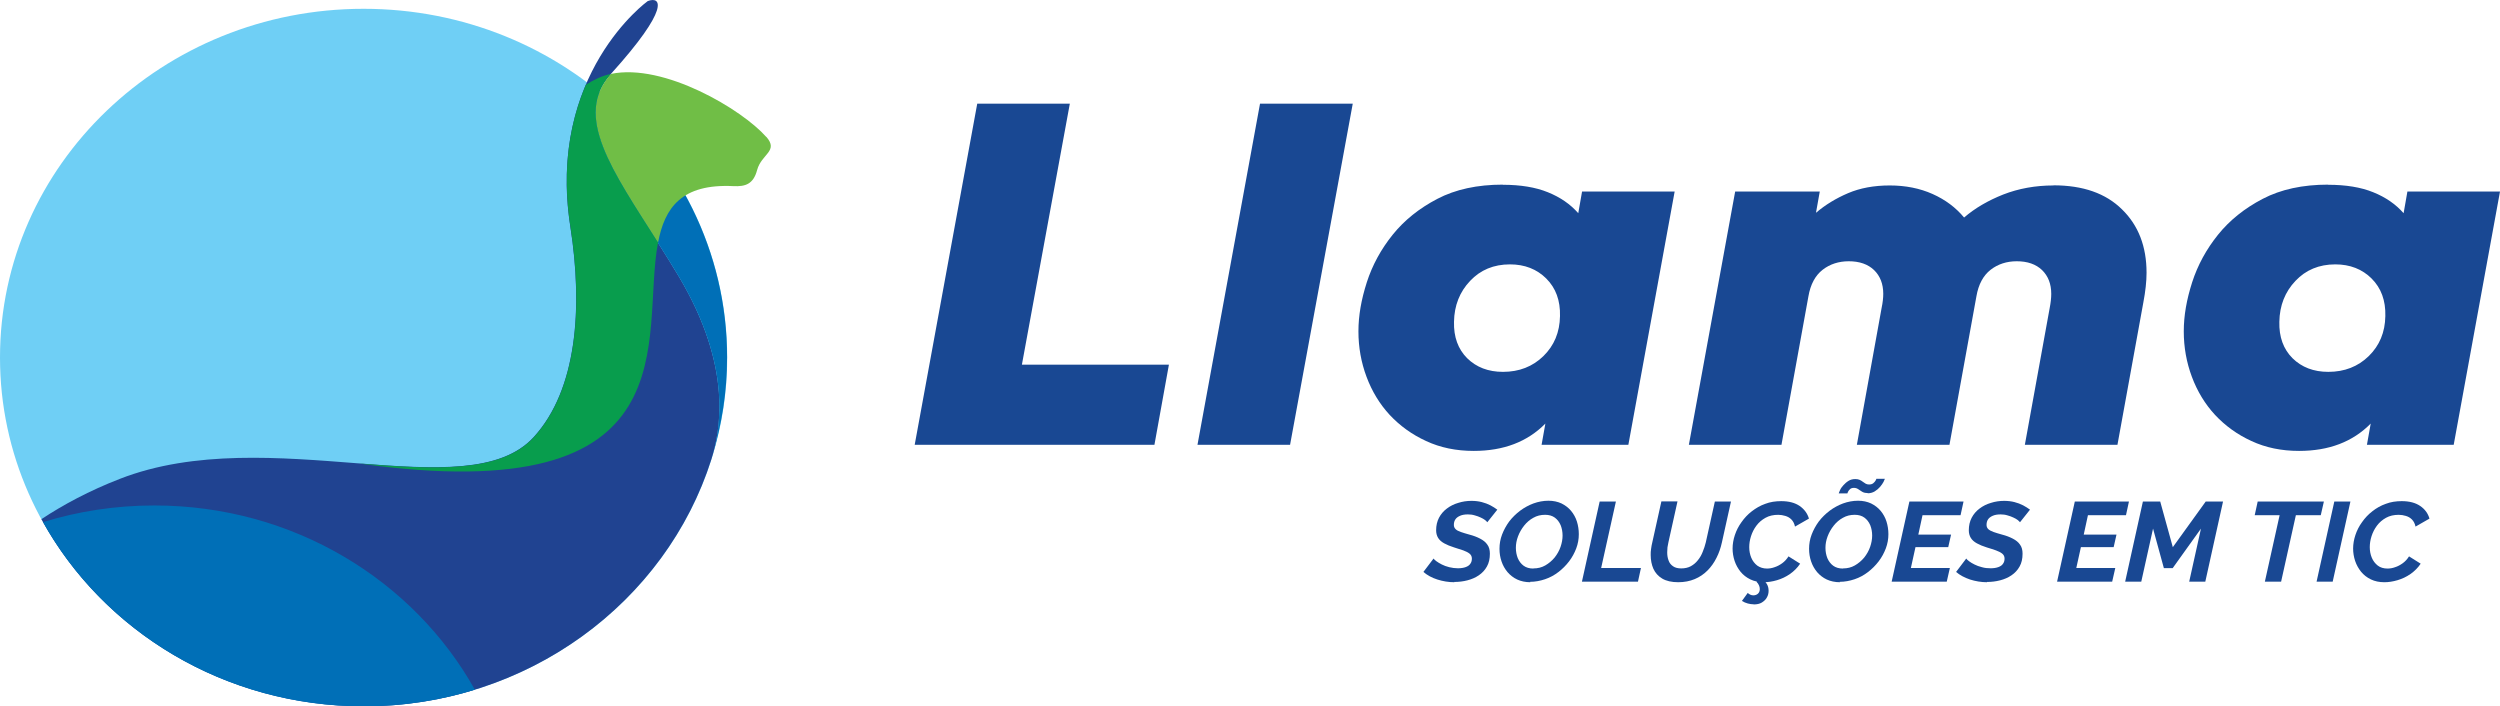
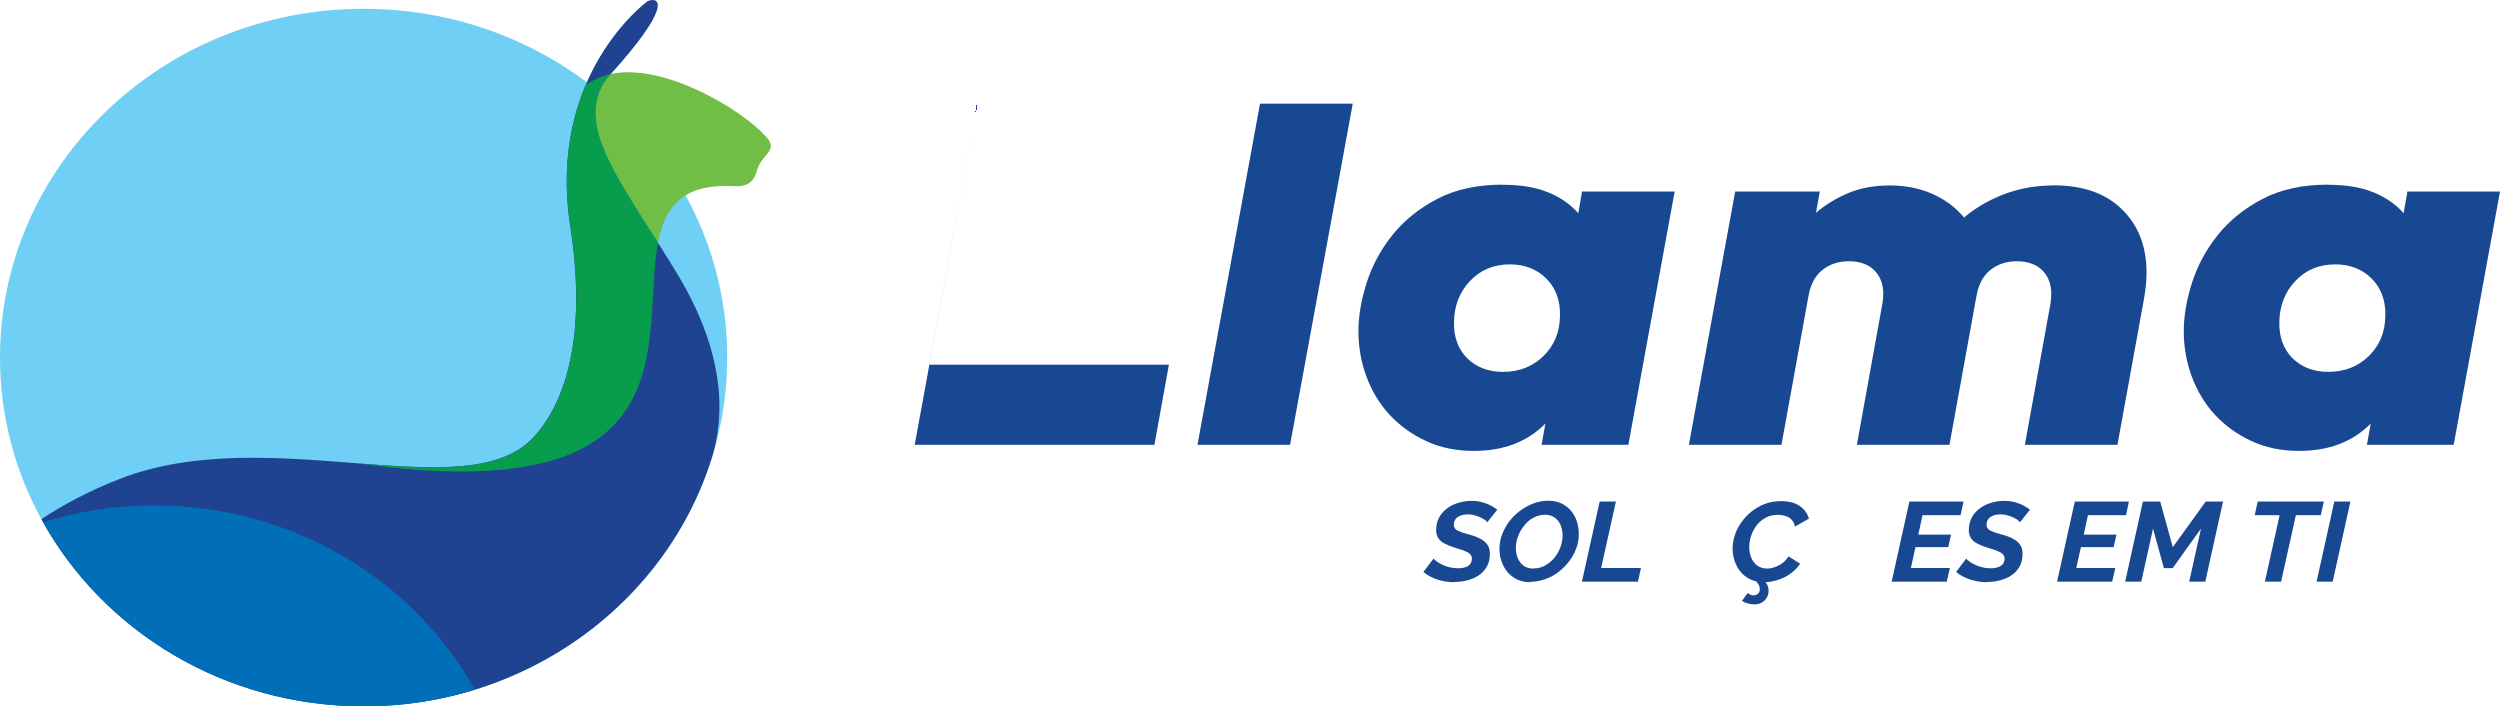
<svg xmlns="http://www.w3.org/2000/svg" id="Layer_2" data-name="Layer 2" viewBox="0 0 184.68 52.18">
  <defs>
    <style>
      .cls-1 {
        fill: #204391;
      }

      .cls-2 {
        fill: #6fcff5;
      }

      .cls-3 {
        fill: #194893;
      }

      .cls-4 {
        fill: #006fb7;
      }

      .cls-5 {
        fill: #70be46;
      }

      .cls-6 {
        fill: #089d4d;
      }
    </style>
  </defs>
  <g id="Layer_1-2" data-name="Layer 1">
    <g>
      <g>
        <ellipse class="cls-2" cx="26.86" cy="26.41" rx="26.86" ry="25.76" />
        <path class="cls-1" d="M26.86,52.18c12.11,0,22.34-7.69,25.69-18.25.62-1.95,1.67-6.7-2.43-13.55s-8.22-11.34-4.99-14.92C49.55.57,48.84-.3,47.85.08c0,0-7.48,5.38-5.72,16.67.94,6.02.48,12.04-2.7,15.53-4.9,5.38-19.53-1.22-30.59,3.1-2.24.87-4.16,1.9-5.78,2.97,4.49,8.22,13.46,13.82,23.8,13.82Z" />
-         <path class="cls-4" d="M53.71,26.41c0-7.85-3.66-14.88-9.44-19.61-1.35,3.41,2.4,7.82,5.84,13.57,3.97,6.62,3.12,11.27,2.5,13.34.71-2.32,1.1-4.77,1.1-7.31Z" />
        <path class="cls-5" d="M56.6,10.11c-1.77-2.01-7.55-5.47-11.47-4.65-2.81,3.11.11,7.15,3.48,12.47.49-2.6,1.75-4.37,5.57-4.18.88.04,1.47-.14,1.75-1.19.32-1.19,1.61-1.39.68-2.45Z" />
        <path class="cls-6" d="M45.13,5.46c-.6.12-1.22.4-1.85.8-1.12,2.63-1.83,6.12-1.14,10.5.94,6.02.48,12.04-2.7,15.53-2.44,2.68-7.3,2.39-12.92,1.95,0,0,0,0,0,0,24.95,3.5,20.76-9.35,22.09-16.32-3.37-5.31-6.29-9.35-3.48-12.47Z" />
        <path class="cls-4" d="M11.39,37.34c-2.86,0-5.62.43-8.21,1.23,4.53,8.1,13.43,13.61,23.68,13.61,2.87,0,5.63-.43,8.22-1.23-4.53-8.1-13.43-13.61-23.68-13.61Z" />
      </g>
      <g>
        <g>
-           <path class="cls-3" d="M75.49,26.94h10.86l-1.07,5.92h-17.71l4.62-25.2h6.84l-3.54,19.28Z" />
+           <path class="cls-3" d="M75.49,26.94h10.86l-1.07,5.92h-17.71l4.62-25.2l-3.54,19.28Z" />
          <path class="cls-3" d="M111.02,13.65c1.3,0,2.41.18,3.32.55.92.37,1.66.88,2.25,1.55l.28-1.6h6.84l-3.42,18.71h-6.41l.28-1.57c-1.33,1.35-3.09,2.02-5.29,2.02-1.3,0-2.47-.24-3.52-.73-1.05-.48-1.94-1.13-2.69-1.93-.74-.8-1.31-1.74-1.71-2.81s-.6-2.19-.6-3.36.21-2.35.62-3.63c.41-1.27,1.05-2.44,1.91-3.51.86-1.07,1.96-1.95,3.3-2.65,1.34-.7,2.95-1.05,4.84-1.05ZM111.54,19.53c-1.19,0-2.18.41-2.94,1.22-.77.81-1.17,1.82-1.19,3.02-.03,1.12.3,2.02.97,2.69.68.67,1.56,1.01,2.65,1.01,1.19,0,2.19-.39,2.98-1.16.8-.78,1.21-1.76,1.23-2.96.03-1.15-.31-2.07-1.01-2.77-.7-.7-1.6-1.05-2.69-1.05Z" />
          <path class="cls-3" d="M151.69,13.69c2.18,0,3.87.59,5.07,1.78,1.21,1.18,1.81,2.74,1.81,4.68,0,.64-.08,1.37-.24,2.21l-1.91,10.5h-6.84l1.83-10.08c.08-.41.12-.76.12-1.07,0-.74-.23-1.32-.68-1.76-.45-.43-1.07-.65-1.87-.65-.74,0-1.39.21-1.93.63-.54.42-.9,1.08-1.05,1.97l-1.99,10.96h-6.84l1.83-10.12c.08-.38.12-.73.12-1.03,0-.74-.23-1.32-.68-1.76-.45-.43-1.07-.65-1.87-.65-.74,0-1.39.21-1.93.63-.54.42-.9,1.08-1.05,1.97l-1.99,10.96h-6.84l3.42-18.71h6.25l-.28,1.57c.69-.59,1.48-1.07,2.37-1.45.89-.38,1.92-.57,3.08-.57s2.22.21,3.16.63c.94.42,1.72,1,2.33,1.74.8-.69,1.76-1.25,2.89-1.7,1.13-.44,2.37-.67,3.72-.67Z" />
          <path class="cls-3" d="M171.99,13.65c1.3,0,2.41.18,3.32.55.92.37,1.66.88,2.25,1.55l.28-1.6h6.84l-3.42,18.71h-6.41l.28-1.57c-1.33,1.35-3.09,2.02-5.29,2.02-1.3,0-2.47-.24-3.52-.73-1.05-.48-1.94-1.13-2.69-1.93-.74-.8-1.31-1.74-1.71-2.81s-.6-2.19-.6-3.36.21-2.35.62-3.63c.41-1.27,1.05-2.44,1.91-3.51.86-1.07,1.96-1.95,3.3-2.65,1.34-.7,2.95-1.05,4.84-1.05ZM172.51,19.53c-1.19,0-2.18.41-2.94,1.22-.77.81-1.17,1.82-1.19,3.02-.03,1.12.3,2.02.97,2.69.68.67,1.56,1.01,2.65,1.01,1.19,0,2.19-.39,2.98-1.16.8-.78,1.21-1.76,1.23-2.96.03-1.15-.31-2.07-1.01-2.77-.7-.7-1.6-1.05-2.69-1.05Z" />
          <polygon class="cls-3" points="93.08 7.66 88.46 32.86 95.3 32.86 99.93 7.66 93.08 7.66" />
        </g>
        <g>
          <path class="cls-3" d="M107.44,43.01c-.43,0-.85-.07-1.26-.2s-.75-.32-1.03-.56l.75-.99c.03.05.1.12.21.2s.24.16.4.24c.16.08.34.15.55.2s.42.08.64.08.42-.03.58-.09.27-.14.34-.25c.08-.11.11-.23.11-.38s-.06-.27-.17-.36c-.11-.09-.27-.17-.46-.24-.2-.07-.42-.14-.68-.22-.29-.09-.53-.19-.73-.3-.2-.11-.35-.24-.45-.4-.1-.16-.15-.35-.15-.57,0-.34.07-.65.21-.92.14-.27.34-.5.58-.68.25-.19.53-.33.84-.42.31-.1.64-.15.98-.15.27,0,.53.03.76.09.23.06.45.14.64.24.19.1.36.21.51.32l-.74.93s-.07-.09-.16-.16c-.09-.07-.2-.13-.33-.19-.13-.06-.28-.12-.44-.16-.16-.05-.33-.07-.5-.07-.23,0-.42.03-.58.1-.16.07-.28.16-.35.27-.08.12-.11.25-.11.41,0,.12.04.22.13.31s.22.15.39.21c.17.06.37.12.62.19.31.08.57.18.8.3.23.12.41.26.53.44.13.17.19.4.19.67,0,.37-.07.69-.22.95-.15.27-.35.48-.6.65s-.53.29-.84.37c-.31.08-.63.12-.97.12Z" />
          <path class="cls-3" d="M113.05,43.01c-.36,0-.69-.07-.97-.2-.28-.13-.52-.32-.72-.55-.19-.23-.34-.49-.44-.79-.1-.29-.15-.6-.15-.93,0-.36.06-.71.19-1.05s.31-.67.53-.97c.23-.3.5-.56.8-.79.31-.23.64-.41.99-.54.36-.13.73-.2,1.11-.2.36,0,.68.07.96.2.28.14.52.32.71.55.19.23.34.5.43.79s.14.6.14.93c0,.36-.06.7-.19,1.05-.13.34-.3.66-.53.96-.23.3-.49.56-.79.79-.3.23-.63.41-.99.53s-.72.19-1.1.19ZM113.28,41.99c.32,0,.61-.07.87-.22s.49-.34.69-.58c.19-.24.34-.5.44-.79.1-.29.15-.57.15-.84s-.05-.53-.14-.76c-.1-.23-.24-.42-.43-.56-.19-.14-.43-.21-.72-.21-.32,0-.61.07-.87.22-.26.14-.49.34-.68.58s-.34.5-.45.79c-.11.29-.16.57-.16.85s.05.53.14.76c.1.23.24.42.43.56.19.14.43.21.72.21Z" />
          <path class="cls-3" d="M118.18,37.05h1.19l-1.09,4.91h2.94l-.22,1.01h-4.14l1.31-5.92Z" />
-           <path class="cls-3" d="M123.98,43.01c-.49,0-.89-.09-1.19-.27-.3-.18-.51-.42-.65-.72-.13-.3-.2-.64-.2-1.02,0-.15,0-.3.03-.46.02-.16.05-.32.09-.48l.67-3.02h1.19l-.67,3.02c-.03.13-.05.25-.07.37-.01.12-.02.24-.02.37,0,.22.03.42.1.6.06.18.17.32.33.43.15.11.36.16.61.16s.5-.05.7-.16.37-.25.52-.44c.15-.18.27-.39.36-.62.1-.23.17-.47.23-.7l.67-3.02h1.19l-.67,3.02c-.09.41-.22.79-.4,1.14-.18.36-.4.67-.67.94-.27.27-.58.48-.94.63-.36.15-.76.23-1.22.23Z" />
          <path class="cls-3" d="M130.29,43.01c-.37,0-.7-.07-.99-.21-.29-.14-.53-.33-.72-.56-.19-.24-.34-.5-.44-.8-.1-.3-.15-.61-.15-.92,0-.33.06-.67.17-1,.11-.33.27-.65.49-.95.21-.3.46-.57.76-.8s.62-.42.99-.55c.36-.14.76-.2,1.18-.2.57,0,1.02.12,1.37.36.34.24.57.55.68.93l-1.03.59c-.05-.23-.14-.4-.27-.53-.13-.13-.28-.21-.45-.26-.17-.05-.34-.08-.52-.08-.36,0-.67.07-.94.22-.27.15-.49.34-.67.58s-.31.5-.4.78c-.09.28-.13.55-.13.81,0,.28.05.54.15.78.1.24.25.43.44.58.2.14.44.22.72.22.18,0,.37-.03.56-.1.19-.06.38-.16.56-.29.18-.13.34-.3.47-.51l.86.54c-.2.3-.45.55-.75.76-.3.21-.62.36-.96.46-.34.1-.66.15-.98.15ZM129.53,44.64c-.13,0-.27-.02-.42-.06-.15-.04-.29-.1-.43-.19l.43-.59c.06.06.12.1.19.13.07.03.14.05.22.05.13,0,.25-.04.34-.12.09-.08.14-.2.14-.34,0-.1-.02-.19-.06-.28-.04-.09-.1-.18-.18-.26l.43-.24c.13.12.24.26.33.4.09.15.13.32.13.5s-.04.35-.13.5c-.08.15-.21.27-.37.37s-.37.14-.6.14Z" />
-           <path class="cls-3" d="M135.92,43.01c-.36,0-.69-.07-.97-.2-.28-.13-.52-.32-.72-.55-.19-.23-.34-.49-.44-.79-.1-.29-.15-.6-.15-.93,0-.36.06-.71.19-1.05s.31-.67.53-.97c.23-.3.5-.56.8-.79.31-.23.64-.41.99-.54.36-.13.73-.2,1.11-.2.36,0,.68.07.96.2.28.14.52.32.71.55.19.23.34.5.43.79s.14.6.14.93c0,.36-.06.7-.19,1.05-.13.34-.3.66-.53.96-.23.3-.49.56-.79.79-.3.23-.63.41-.99.53s-.72.19-1.1.19ZM136.15,41.99c.32,0,.61-.07.87-.22s.49-.34.69-.58c.19-.24.34-.5.44-.79.1-.29.15-.57.15-.84s-.05-.53-.14-.76c-.1-.23-.24-.42-.43-.56-.19-.14-.43-.21-.72-.21-.32,0-.61.07-.87.22-.26.14-.49.34-.68.58s-.34.5-.45.79c-.11.29-.16.57-.16.85s.05.53.14.76c.1.23.24.42.43.56.19.14.43.21.72.21ZM137.96,36.42c-.17,0-.3-.03-.41-.1-.1-.06-.2-.13-.29-.19-.09-.06-.19-.09-.31-.09s-.22.03-.29.1-.12.13-.15.2c-.03.07-.04.1-.04.11h-.64c.01-.05.05-.13.1-.25s.14-.24.25-.36c.11-.12.23-.23.38-.32.14-.09.31-.13.5-.13.13,0,.23.02.32.06.08.04.16.08.23.14.07.05.14.1.21.14.07.04.15.06.25.06.13,0,.24-.03.32-.1.08-.07.13-.13.17-.2s.05-.11.05-.12h.63s-.05.11-.1.23c-.06.11-.14.23-.25.36-.11.13-.24.24-.4.34-.15.09-.33.14-.52.14Z" />
          <path class="cls-3" d="M141.05,37.05h4l-.22,1.01h-2.81l-.31,1.43h2.42l-.21.93h-2.42l-.34,1.54h2.88l-.23,1.01h-4.07l1.31-5.92Z" />
          <path class="cls-3" d="M146.79,43.01c-.43,0-.85-.07-1.26-.2-.41-.14-.75-.32-1.03-.56l.75-.99c.03.05.1.12.21.2.1.08.24.16.4.24.16.08.34.15.55.2.2.06.42.08.64.08s.42-.03.58-.09.27-.14.34-.25c.08-.11.11-.23.11-.38s-.06-.27-.17-.36c-.11-.09-.27-.17-.46-.24s-.42-.14-.68-.22c-.29-.09-.53-.19-.73-.3s-.35-.24-.45-.4c-.1-.16-.15-.35-.15-.57,0-.34.07-.65.21-.92.14-.27.34-.5.58-.68.25-.19.53-.33.84-.42.31-.1.64-.15.98-.15.27,0,.53.03.76.09.23.06.45.14.64.24.19.1.36.21.51.32l-.74.93s-.07-.09-.16-.16-.2-.13-.33-.19c-.13-.06-.28-.12-.44-.16-.16-.05-.33-.07-.5-.07-.23,0-.42.03-.58.1-.16.07-.28.16-.35.27-.08.12-.11.25-.11.41,0,.12.04.22.13.31.09.08.22.15.39.21.17.06.37.12.62.19.31.08.57.18.8.3.23.12.41.26.53.44.13.17.19.4.19.67,0,.37-.07.69-.22.95-.15.27-.35.48-.6.65s-.53.29-.84.37c-.31.08-.63.12-.97.12Z" />
          <path class="cls-3" d="M153.27,37.05h4l-.22,1.01h-2.81l-.31,1.43h2.42l-.21.93h-2.42l-.34,1.54h2.88l-.23,1.01h-4.07l1.31-5.92Z" />
          <path class="cls-3" d="M158.29,37.05h1.29l.93,3.37,2.43-3.37h1.28l-1.31,5.92h-1.19l.87-3.92-2.09,2.92h-.65l-.8-2.92-.87,3.92h-1.19l1.31-5.92Z" />
          <path class="cls-3" d="M168.41,38.06h-1.85l.22-1.01h4.89l-.23,1.01h-1.84l-1.09,4.91h-1.2l1.09-4.91Z" />
          <path class="cls-3" d="M172.44,37.05h1.19l-1.31,5.92h-1.19l1.31-5.92Z" />
-           <path class="cls-3" d="M176.13,43.01c-.37,0-.7-.07-.99-.21-.29-.14-.53-.33-.72-.56-.19-.24-.34-.5-.44-.8s-.15-.61-.15-.92c0-.33.06-.67.17-1,.11-.33.27-.65.49-.95.21-.3.46-.57.76-.8.29-.23.62-.42.99-.55.36-.14.76-.2,1.18-.2.57,0,1.02.12,1.37.36s.57.55.68.93l-1.03.59c-.05-.23-.14-.4-.27-.53-.13-.13-.28-.21-.45-.26-.17-.05-.34-.08-.52-.08-.36,0-.67.07-.94.22-.27.15-.49.34-.67.58-.18.24-.31.5-.4.78s-.13.55-.13.81c0,.28.05.54.15.78.1.24.25.43.44.58s.44.22.72.22c.18,0,.37-.03.56-.1.19-.06.38-.16.56-.29s.34-.3.47-.51l.86.54c-.2.3-.45.55-.75.76-.3.21-.62.36-.96.46-.34.1-.66.15-.98.15Z" />
        </g>
      </g>
    </g>
  </g>
</svg>